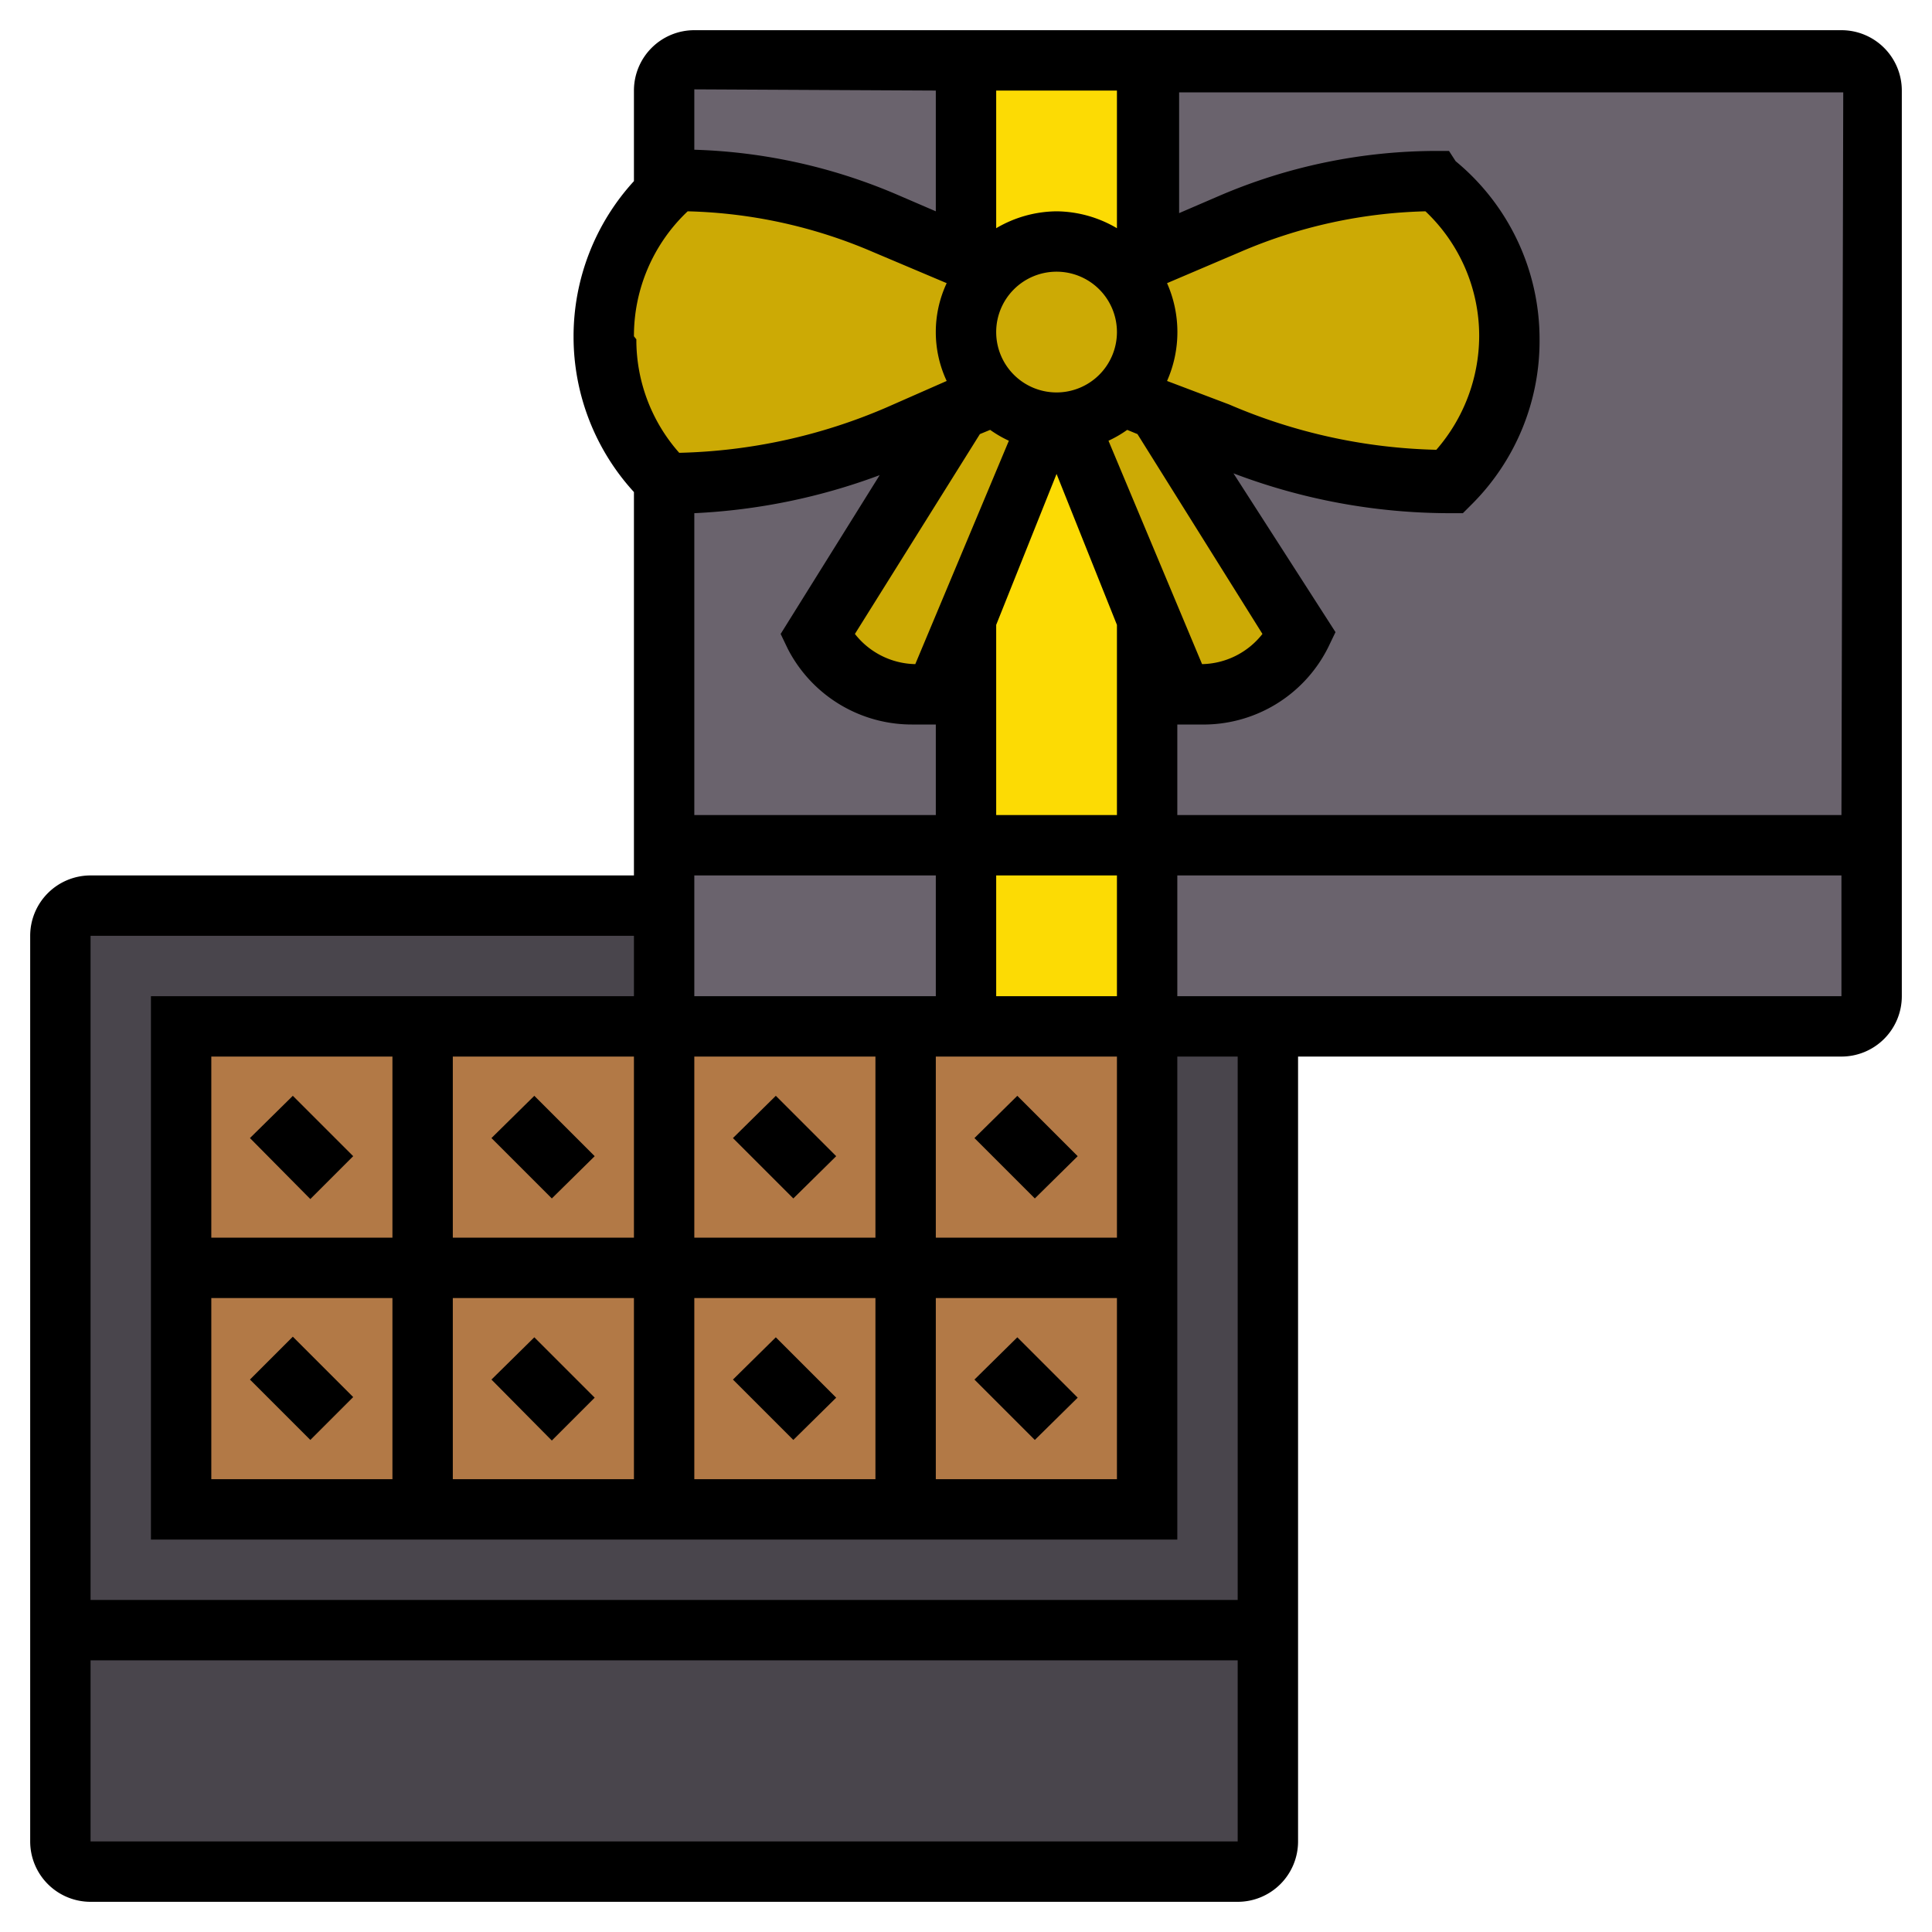
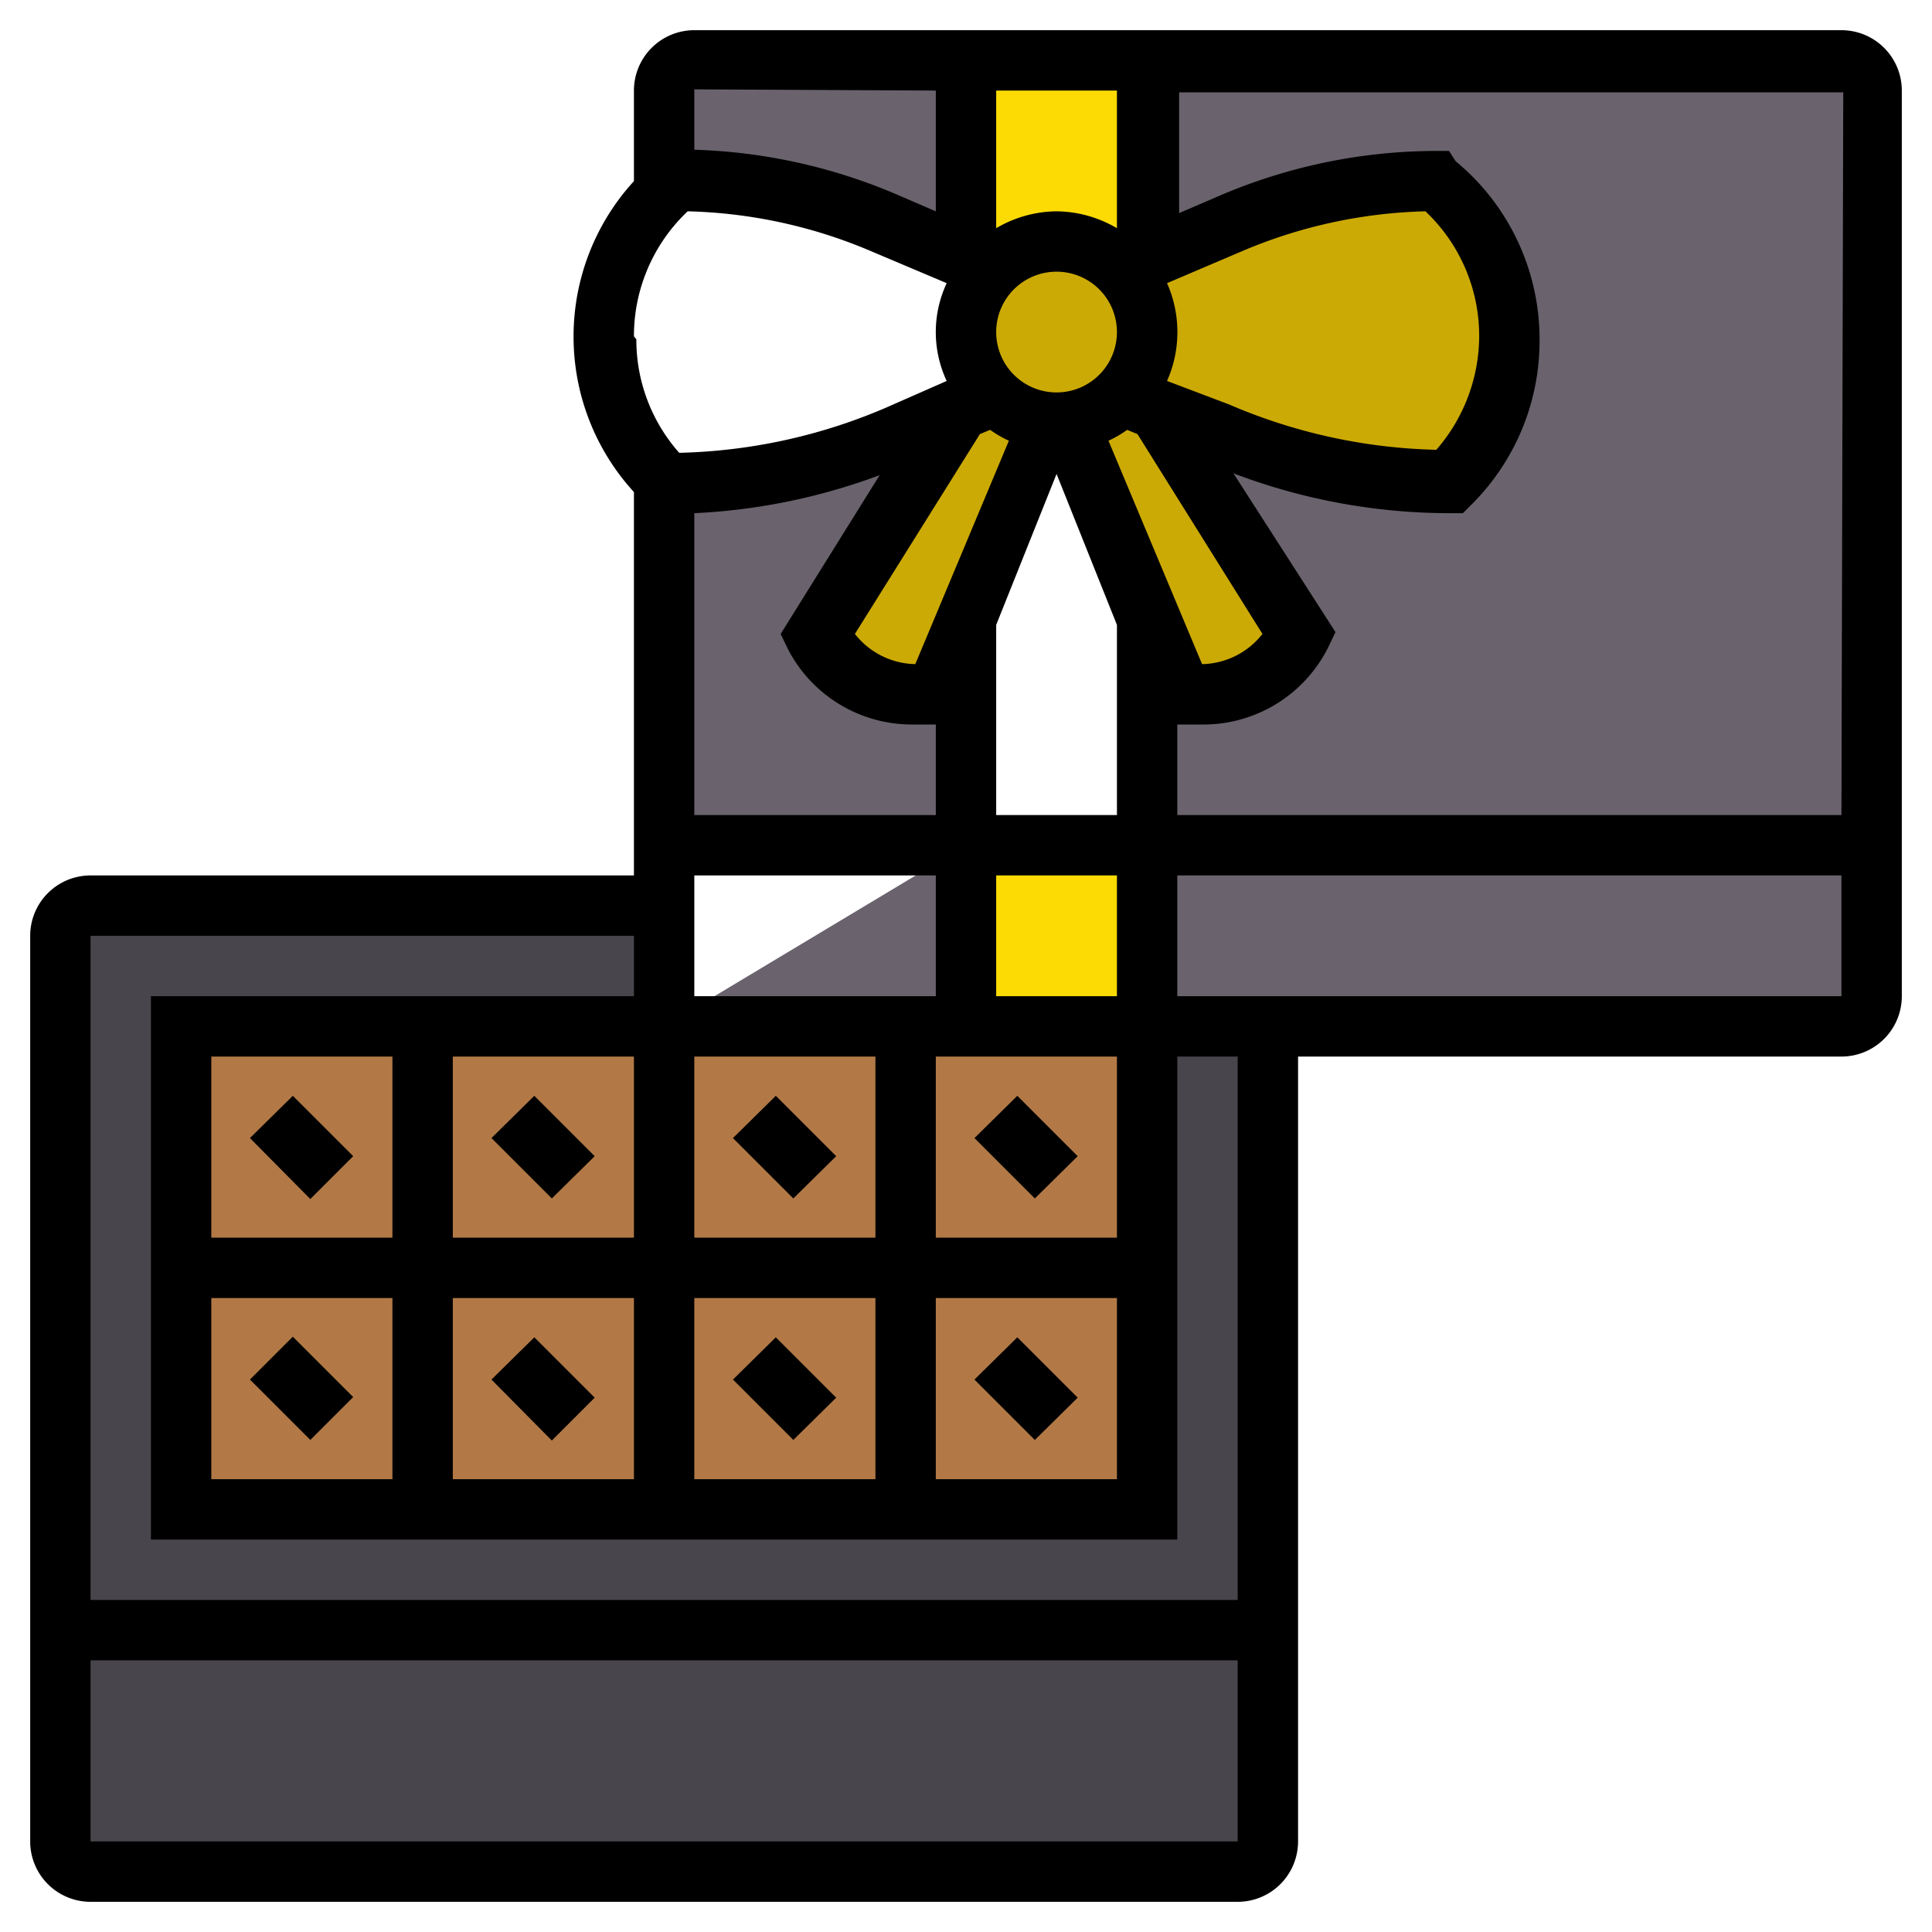
<svg xmlns="http://www.w3.org/2000/svg" id="Layer_1" data-name="Layer 1" viewBox="0 0 32 32">
  <defs>
    <style>.cls-1{fill:#b27946;}.cls-2{fill:#49454c;}.cls-3{fill:#6a636d;}.cls-4{fill:#fcdb04;}.cls-5{fill:#ccaa05;}</style>
  </defs>
  <path class="cls-1" d="M16,17h3v4H15V17Z" />
  <path class="cls-1" d="M3,21H7v4H3Z" />
  <path class="cls-1" d="M7,17h4v4H7Z" />
  <path class="cls-1" d="M7,21h4v4H7Z" />
  <path class="cls-1" d="M3,17H7v4H3Z" />
  <path class="cls-1" d="M11,21h4v4H11Z" />
  <path class="cls-1" d="M11,17h4v4H11Z" />
  <path class="cls-1" d="M15,21h4v4H15Z" />
  <path class="cls-2" d="M21,27v3.5a.51.51,0,0,1-.5.5H1.5a.51.51,0,0,1-.5-.5V27Z" />
  <path class="cls-2" d="M21,17V27H1V15.5a.51.51,0,0,1,.5-.5H11v2H3v8H19V17Z" />
  <path class="cls-3" d="M31,14v2.5a.51.51,0,0,1-.5.5H19V14Z" />
-   <path class="cls-3" d="M16,14v3H11V14Z" />
+   <path class="cls-3" d="M16,14v3H11Z" />
  <path class="cls-3" d="M11,3.18V1.5a.51.51,0,0,1,.5-.5H16V4.28L14.65,3.7A8.86,8.86,0,0,0,11.2,3L11,3.19Z" />
  <path class="cls-3" d="M19.88,11.5a1.83,1.83,0,0,0,1.62-1L19.18,6.8l1,.41A9.78,9.78,0,0,0,24,8l0,0a3.28,3.28,0,0,0,1-2.35v0A3.39,3.39,0,0,0,23.8,3a8.86,8.86,0,0,0-3.45.7L19,4.28V1H30.5a.5.5,0,0,1,.5.5V14H19V10.25l.5,1.25Z" />
  <path class="cls-3" d="M16,10.25V14H11V8a9.74,9.74,0,0,0,3.84-.79l1-.41L13.5,10.5a1.83,1.83,0,0,0,1.62,1h.38Z" />
  <path class="cls-4" d="M17.5,4a1.48,1.48,0,0,0-1.08.47L16,4.29V1h3V4.29l-.42.18A1.48,1.48,0,0,0,17.5,4Z" />
  <path class="cls-4" d="M16,14h3v3H16Z" />
-   <path class="cls-4" d="M17.31,7h.38L19,10.25V14H16V10.25Z" />
  <path class="cls-5" d="M19.18,6.8l2.32,3.7a1.82,1.82,0,0,1-1.62,1H19.5L19,10.25,17.69,7a1.39,1.39,0,0,0,.89-.45Z" />
  <path class="cls-5" d="M16.42,6.53a1.42,1.42,0,0,0,.89.45L16,10.25l-.5,1.25h-.38a1.82,1.82,0,0,1-1.62-1l2.32-3.7Z" />
  <path class="cls-5" d="M25,5.57v0A3.28,3.28,0,0,1,24,8l0,0a9.78,9.78,0,0,1-3.84-.79l-1-.41-.6-.27a1.47,1.47,0,0,0,0-2.06L19,4.29l1.35-.58A8.7,8.7,0,0,1,23.8,3,3.39,3.39,0,0,1,25,5.57Z" />
  <path class="cls-5" d="M17.69,7h-.38a1.44,1.44,0,0,1-.89-.45,1.48,1.48,0,0,1-.42-1,1.46,1.46,0,0,1,.42-1,1.48,1.48,0,0,1,2.16,0,1.46,1.46,0,0,1,.42,1A1.51,1.51,0,0,1,17.69,7Z" />
-   <path class="cls-5" d="M16,5.5a1.44,1.44,0,0,0,.42,1l-.6.27-1,.41A9.74,9.74,0,0,1,11,8l0,0a3.28,3.28,0,0,1-1-2.35v0a3.42,3.42,0,0,1,.31-1.42,3.26,3.26,0,0,1,.69-1L11.2,3a8.86,8.86,0,0,1,3.45.7L16,4.28l.41.18a1.52,1.52,0,0,0-.41,1Z" />
  <path d="M30.5.5h-19a1,1,0,0,0-1,1V3a3.81,3.81,0,0,0-1,2.58v0a3.81,3.81,0,0,0,1,2.57V14.5h-9a1,1,0,0,0-1,1v15a1,1,0,0,0,1,1h19a1,1,0,0,0,1-1v-13h9a1,1,0,0,0,1-1V1.5A1,1,0,0,0,30.5.5Zm0,13h-11V12h.38A2.31,2.31,0,0,0,22,10.72l.12-.25L20.43,7.84A10.09,10.09,0,0,0,24,8.5l.23,0,.15-.15A3.82,3.82,0,0,0,25.5,5.62v0a3.82,3.82,0,0,0-1.39-2.95L24,2.5h-.18a9.13,9.13,0,0,0-3.64.75l-.65.28v-2h11ZM18.36,7.3a1.92,1.92,0,0,0,.31-.18l.17.07,2.07,3.31a1.3,1.3,0,0,1-1,.5h0ZM15.16,11h0a1.3,1.3,0,0,1-1-.5l2.07-3.31.17-.07a1.92,1.92,0,0,0,.31.18ZM17.5,4.5a1,1,0,1,1-1,1A1,1,0,0,1,17.5,4.5Zm1.83,1.81a2,2,0,0,0,0-1.62l1.22-.52a8.25,8.25,0,0,1,3.06-.67,2.84,2.84,0,0,1,.89,2.07v0a2.88,2.88,0,0,1-.71,1.88,9.19,9.19,0,0,1-3.43-.75ZM17.5,3.5a2,2,0,0,0-1,.28V1.5h2V3.78A2,2,0,0,0,17.5,3.5Zm-4.57,7,.12.25A2.31,2.31,0,0,0,15.12,12h.38v1.5h-4v-5a10.12,10.12,0,0,0,3.07-.63Zm2.57,4v2h-4v-2Zm3,6h-3v-3h3Zm-4-3v3h-3v-3Zm-4,3h-3v-3h3Zm-4,0h-3v-3h3Zm-3,1h3v3h-3Zm4,0h3v3h-3Zm4,0h3v3h-3Zm4,0h3v3h-3Zm3-5h-2v-2h2Zm-2-3V10.35l1-2.5,1,2.5V13.5Zm-1-12v2l-.65-.28a9.21,9.21,0,0,0-3.35-.74v-1Zm-5,4.07a2.84,2.84,0,0,1,.89-2.07,8.25,8.25,0,0,1,3.06.67l1.23.52a1.91,1.91,0,0,0,0,1.62l-1,.44a9.19,9.19,0,0,1-3.43.75,2.82,2.82,0,0,1-.71-1.88ZM1.5,30.5v-3h19v3Zm19-4H1.5v-11h9v1h-8v9h17v-8h1Zm-1-10v-2h11v2Z" />
  <path d="M8.14,22.85l.71-.7,1,1-.71.71Z" />
  <path d="M12.14,18.85l.71-.7,1,1-.71.7Z" />
  <path d="M8.14,18.85l.71-.7,1,1-.71.7Z" />
  <path d="M4.14,18.85l.71-.7,1,1-.71.71Z" />
  <path d="M4.14,22.85l.71-.71,1,1-.71.71Z" />
  <path d="M12.14,22.85l.71-.7,1,1-.71.7Z" />
  <path d="M16.14,18.85l.71-.7,1,1-.71.7Z" />
  <path d="M16.14,22.85l.71-.7,1,1-.71.7Z" />
</svg>